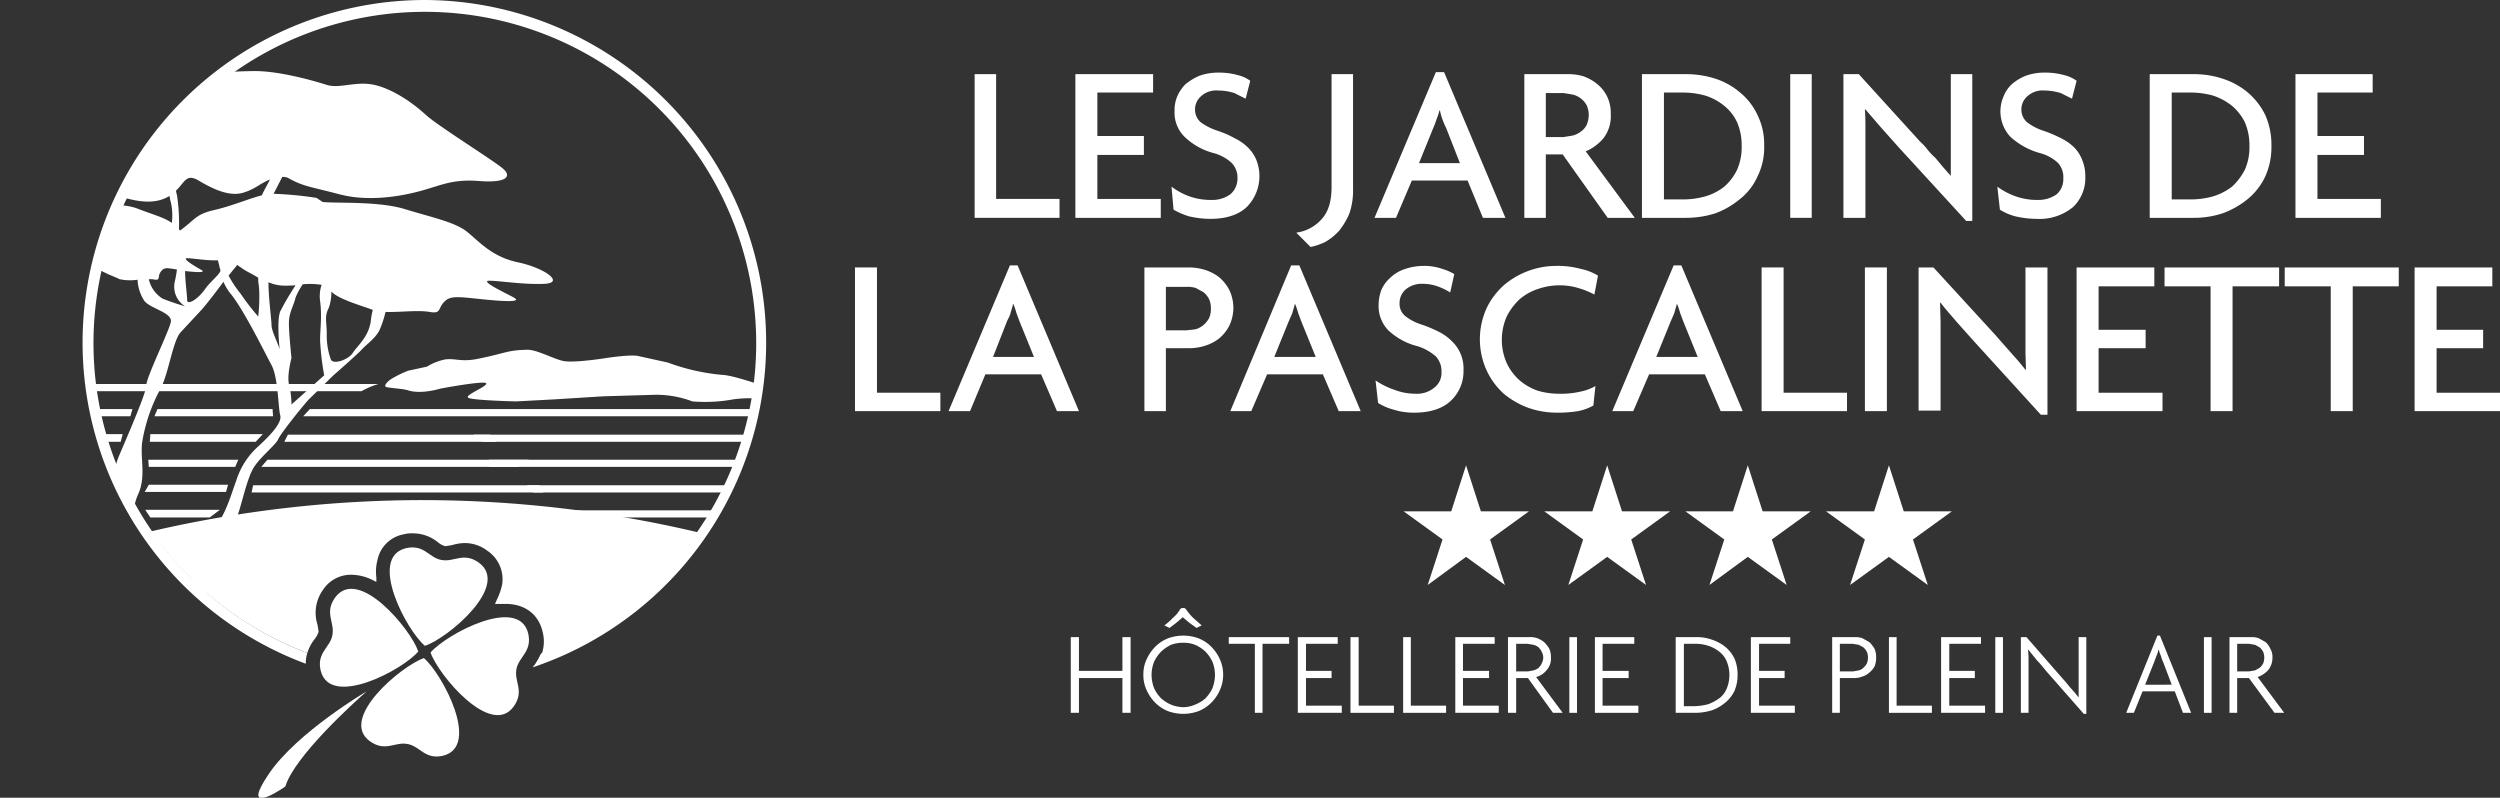
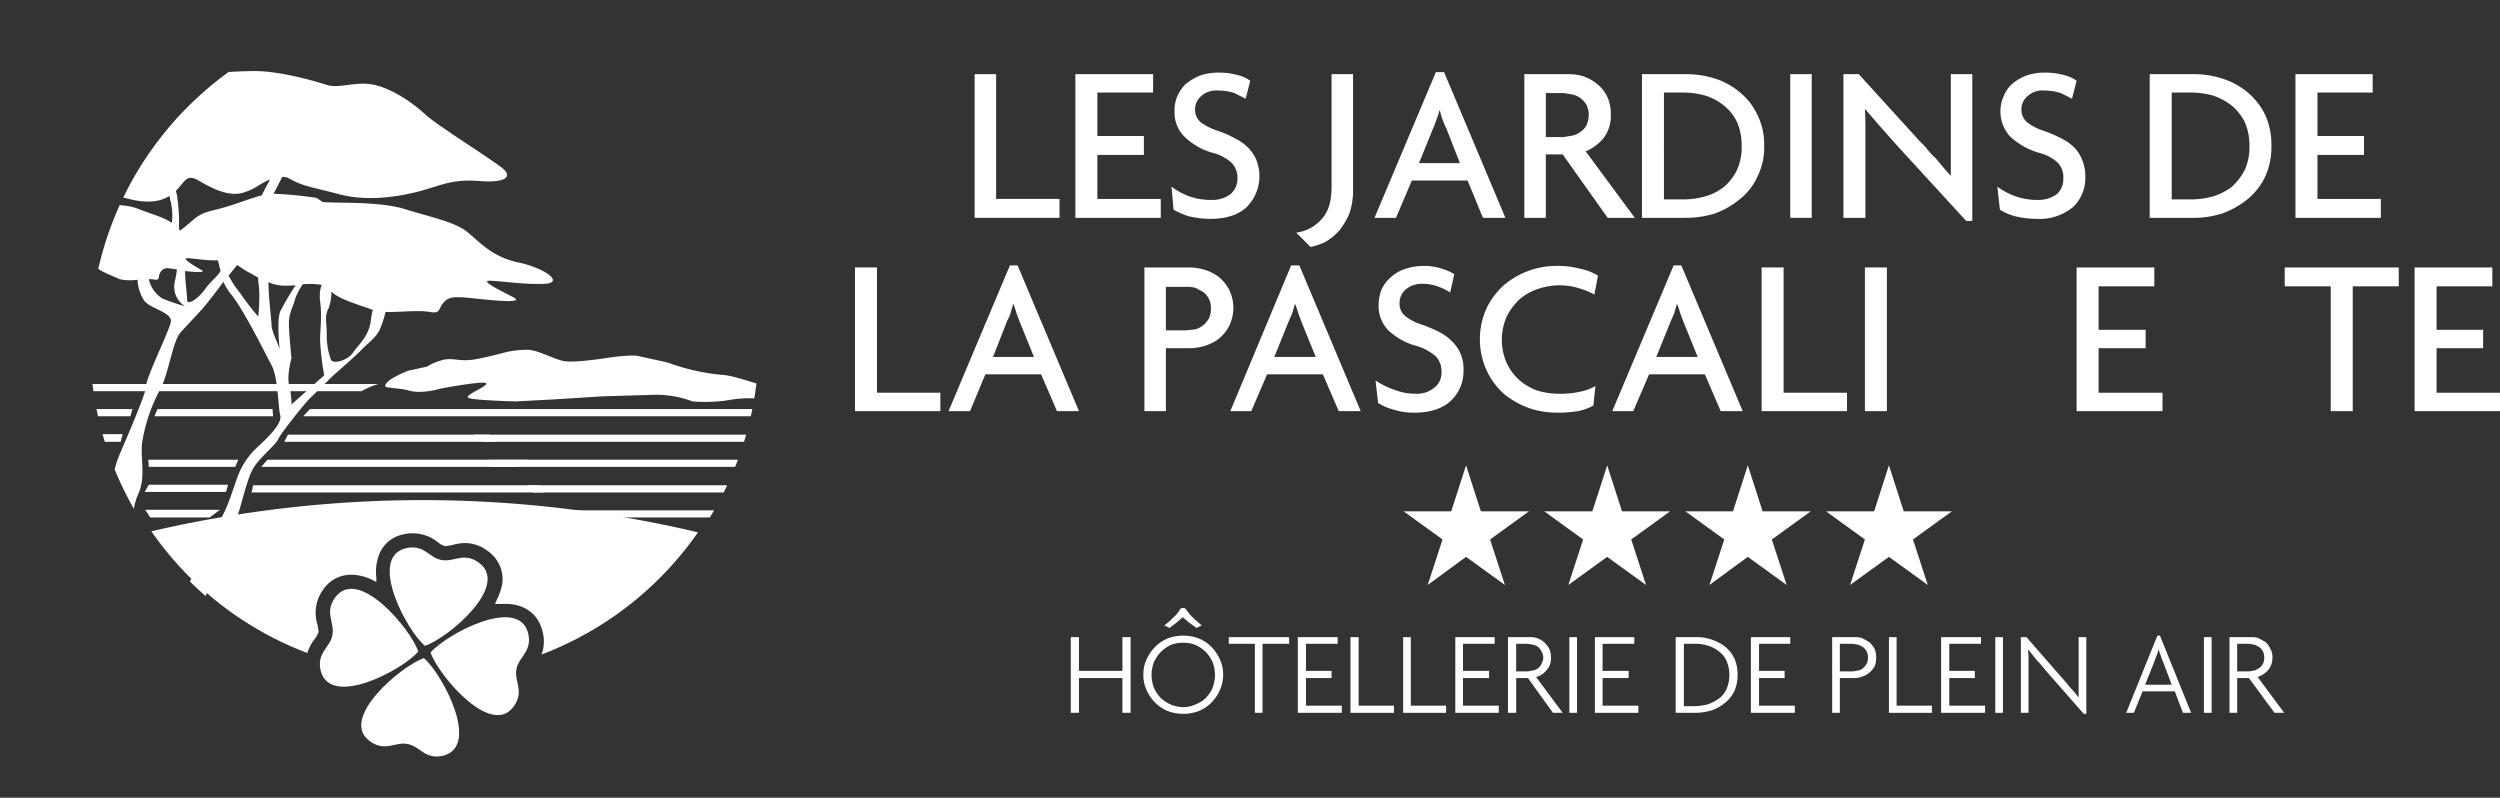
<svg xmlns="http://www.w3.org/2000/svg" viewBox="0 0 488.9 156">
  <rect x="0" y="0" width="488.9" height="156" fill="#333333" stroke="none" />
  <defs>
    <style>.cls-1{fill:none;}.cls-2{clip-path:url(#clip-path);}.cls-3{fill:#fff;}.cls-4{fill:#fff;}</style>
    <clipPath id="clip-path" transform="translate(-37.3 -190)">
      <circle class="cls-1" cx="120.3" cy="257.1" r="65.4" />
    </clipPath>
  </defs>
  <g class="cls-2">
    <path class="cls-3" d="M111.3,265.1H43.7v1.4H108A15.4,15.4,0,0,1,111.3,265.1Z" transform="translate(-37.3 -190)" />
    <polygon class="cls-3" points="25.5 81.4 6.4 81.4 6.4 80 25.9 80 25.5 81.4" />
    <polygon class="cls-3" points="30.2 81.4 53.4 81.4 53.3 80 30.8 80 30.2 81.4" />
    <polygon class="cls-3" points="60.6 80 59.3 81.4 166.9 81.4 166.9 80 60.6 80" />
    <path class="cls-3" d="M114,264a22.9,22.9,0,0,1,3.1-1.5l3.7-.8a10.8,10.8,0,0,1,3.5-1.4c2.1-.3,3.2.6,6.8-.2,5.3-1.1,5.4-1.6,9.2-1.7,1.9-.1,5.2,1.8,7.2,2.2s7.8-.5,7.8-.5,4.9-.8,6.7-.5l5.9,1.3a40.9,40.9,0,0,0,10.5,2.4c2.7.1,8.3,2.4,9.5,2.3s1.4,2.2,1.4,2.2l1.1,1.1a22.1,22.1,0,0,0-9.7-.8,30.7,30.7,0,0,1-8,.4,19.9,19.9,0,0,0-7.2-1.3l-10.2.3-9.6.6-7.5.4s-8.4-.2-9.3-.7,3.5-2.1,3.5-2.8-9,1-9,1-3.8,1.2-6.4.3c-1.1-.3-3.3-.4-4.1-.6S113.3,264.4,114,264Z" transform="translate(-37.3 -190)" />
    <path class="cls-3" d="M138.6,241.3c-5.2-1.1-7.6-4.1-10-6s-6.9-2.8-12.1-4.4-13.3-1.1-16.1-1.4l-1.2-.8a69.5,69.5,0,0,0-8.4-.8l1.7-3.3a2.4,2.4,0,0,1,1.5.4c2.8,1.5,4,1.5,9.7,3s12,.4,16-.7,6.1-2.3,11.3-1.9,6.4-.8,4.8-2.3-12.8-8.4-15.3-10.7-6.4-5-10-5.8-6.8.8-9.3,0-9.2-2.7-14-2.7-16.1.8-21.3,2-10.1,2.3-13.3,5.7A115.2,115.2,0,0,1,41,221.5l8.4,3.5,10,3c3.7,1.2,7.7,2.3,10.9.4h.2a3.6,3.6,0,0,0,.2,1.1,11.7,11.7,0,0,1,.2,4.1c-1.5-1.1-3.9-1.7-6.7-2.8s-7.7-.7-9.4-.9l-.7-.6s-4.7-.8-6.1-.4-3.5,1.6-5.6,2.1-2.1,1.4-4.3,3.1,0,2.5,3.3,2.8,2.6,1,5.2,2.7,3.3,1.7,5.2,1.5,3.3-.3,4,.8,3.7,2.1,4.9,2.7a9.6,9.6,0,0,0,3.5.1,8.3,8.3,0,0,0,1.3,4.1c1.2,1.6,5.6,2.3,5.2,4.2s-4.8,10.8-4.8,12.4-4.4,11.5-5.3,13.7a16.7,16.7,0,0,0-1.2,8.2c.4,3.6-1.2,9.1-2.8,13.4s-.8,3.3.8,4.2,3.7-2.3,3.7-2.3.8-3.2,1.6-5.5,0-6.9,1.6-10.4.4-6.9.8-10.2A33,33,0,0,1,68.7,266c1.6-3,2.4-9.5,4-11.1l4-4.3c1-1.1,3.2-4,4.3-5.5a10.5,10.5,0,0,0,1.2,2.1c2.6,3,6.9,11.8,8.2,14.2s1.3,8.4,1.7,9.8-1.7,3.7-4.3,6.1a14.9,14.9,0,0,0-4.3,6.7c-.9,2.4-1.7,5.4-3.4,8.1S70.7,312,70.7,312l4.5,2.5s4.4-16.3,6.6-18,1.3-3.7,2.1-6.1,1.8-7.1,3.1-9.1,4.3-4.4,4.7-5.4,4.7-6.4,6-7.8l4.8-4.7s4.7-4.1,5.6-5.1,2.5-2,3.4-3.7a21.7,21.7,0,0,0,1.2-3.6c2.6.1,6.3-.4,8.6,0s1.6-.6,2.8-1.9,2.5-1.1,7.3-.6,8,.6,6.4-.3-6.8-3.3-4.8-3.3,6.8.8,10.8.6S143.8,242.4,138.6,241.3ZM76.3,225.4c3.2,1.9,6.1,3,8.5,2.3s3.3-1.8,5.3-2.6c-.5,1-1.1,2-1.6,3.1-2.4.6-5.9,2.1-9.4,2.9s-3.6,1.8-6.6,4l-.2-.3a36,36,0,0,0-.4-6.7c-.1-.2-.1-.5-.2-.8C73.5,225.6,73.7,223.8,76.3,225.4Zm-7.2,23a6,6,0,0,1-2.7-3.8h.7c1.8.4.9-.4,1.6-1.4s1.2-.8,3.2-.5a22.3,22.3,0,0,1-.4,2.3,4.5,4.5,0,0,0,2,4.9A45.4,45.4,0,0,1,69.1,248.4Zm8.4-2c-1.6,2.3-3.6,3.3-3.6,2.3s-.4-3.7-.4-5.7c2.5.3,4.1.3,3.2-.2s-4-2.3-2.8-2.3,3.8.5,6,.4c.2.6.3,1.3.5,1.9S78.4,245.1,77.5,246.4Zm10.3,5.5a44.1,44.1,0,0,1-3.4-4.4,22.4,22.4,0,0,1-2.4-3.6l1.7-2.1a16.2,16.2,0,0,0,2.7,1.7l1.4.8v.8a12.5,12.5,0,0,1,.2,2.1A33.5,33.5,0,0,1,87.8,251.9Zm4.3-1c-.6,1.5-.3,5.7-.1,7.4-.4-1.3-1.6-3.6-1.6-4.7s-.6-5.3-.6-8.4c1.9.8,3.2.7,5.3.6A54.2,54.2,0,0,0,92.1,250.9Zm2.2,18.2a17,17,0,0,0-.5-4c-.4-1.7.5-5.1.5-5.1s-.5-4.7-.5-6.8.9-3.3,1.3-5a13.9,13.9,0,0,1,1.4-2.6,14.7,14.7,0,0,1,3.7.1,6.9,6.9,0,0,0-.3,3.2c.4,3,0,5.4,0,7.7a52,52,0,0,0,.8,6.8Zm12-10.1c-.8,1.3-3.8,2.4-4.3,1.3a13.9,13.9,0,0,1-.8-5c0-2.4-.5-3.4.4-5.1a9.3,9.3,0,0,0,.5-3.2c1.3,1.5,6,2.8,8.1,3.6a15.7,15.7,0,0,0-.4,2.3C109.3,256,107.2,257.6,106.3,259Z" transform="translate(-37.3 -190)" />
    <path class="cls-3" d="M142.8,289.8a6.1,6.1,0,0,1-.1,1.4h61.5v-1.4Z" transform="translate(-37.3 -190)" />
    <polygon class="cls-3" points="29.4 101.2 41 101.2 43 99.7 28.4 99.7 29.4 101.2" />
    <path class="cls-3" d="M86.5,286.3h57c.4-.6-1.1-1.1-.6-1.4H86.8Z" transform="translate(-37.3 -190)" />
    <polygon class="cls-3" points="28.3 96.2 44.2 96.2 44.6 94.8 29.1 94.8 28.3 96.2" />
    <path class="cls-3" d="M140.3,284.9a5.8,5.8,0,0,1,1.3,1.4h62.6v-1.4Z" transform="translate(-37.3 -190)" />
    <path class="cls-3" d="M88.4,281.3h50.3c0-.3,2-1.3,2-1.4H89.6Z" transform="translate(-37.3 -190)" />
    <polygon class="cls-3" points="29.1 91.3 46 91.3 46.6 89.9 29 89.9 29.1 91.3" />
    <path class="cls-3" d="M132.9,279.9c0,.1.1.2.1.3a3.7,3.7,0,0,1-.1,1.1h71.3v-1.4Z" transform="translate(-37.3 -190)" />
    <path class="cls-3" d="M92.9,276.4h41.3c.5-.5-1.7-1-1-1.4H93.6Z" transform="translate(-37.3 -190)" />
    <polygon class="cls-3" points="23.6 86.4 6.4 86.4 6.4 84.9 24 84.9 23.6 86.4" />
-     <polygon class="cls-3" points="29.3 86.4 50 86.4 51.4 84.9 29.4 84.9 29.3 86.4" />
    <path class="cls-3" d="M129.9,275l1.7,1.4h72.6V275Z" transform="translate(-37.3 -190)" />
  </g>
  <polygon class="cls-4" points="83 50.7 83 50.7 83 50.7 83 50.7" />
  <polygon class="cls-4" points="83 50.7 83 50.7 83 50.7 83 50.7" />
  <polygon class="cls-4" points="83 67 83 67 83 67 83 67" />
  <polygon class="cls-4" points="83 67 83 67 83 67 83 67" />
  <polygon class="cls-3" points="286.7 91 289.6 100 299 100 291.4 105.5 294.3 114.4 286.7 108.9 279.2 114.4 282.1 105.5 274.5 100 283.8 100 286.7 91" />
  <polygon class="cls-3" points="314.3 91 317.2 100 326.6 100 319 105.5 321.9 114.4 314.3 108.9 306.7 114.4 309.6 105.5 302 100 311.4 100 314.3 91" />
  <polygon class="cls-3" points="341.8 91 344.7 100 354.1 100 346.5 105.5 349.4 114.4 341.8 108.9 334.3 114.4 337.2 105.5 329.6 100 338.9 100 341.8 91" />
  <polygon class="cls-3" points="369.4 91 372.3 100 381.7 100 374.1 105.5 377 114.4 369.4 108.9 361.8 114.4 364.7 105.5 357.1 100 366.5 100 369.4 91" />
  <path class="cls-3" d="M227.9,232.6V204.5h4.2v24.4h12.4v3.7Z" transform="translate(-37.3 -190)" />
  <path class="cls-3" d="M247.6,232.6V204.5h15.2v3.6H251.9v8.5H261v3.7h-9.1v8.6h12.4v3.7Z" transform="translate(-37.3 -190)" />
  <path class="cls-3" d="M281.1,230.5c-1.6,1.5-4,2.3-7.1,2.3a18.6,18.6,0,0,1-4.2-.5,14.2,14.2,0,0,1-3-1.3l-.4-4.5a13.1,13.1,0,0,0,3.5,1.9,12.5,12.5,0,0,0,4.3.7,6,6,0,0,0,3.7-1.1,4,4,0,0,0,1.4-3.1,4.1,4.1,0,0,0-1.2-3.1,8.5,8.5,0,0,0-3.6-1.9,12.9,12.9,0,0,1-5.6-3.2,6.6,6.6,0,0,1-1.9-5,6.9,6.9,0,0,1,.5-2.8,7.8,7.8,0,0,1,1.6-2.4,11,11,0,0,1,2.8-1.7,11.2,11.2,0,0,1,3.8-.6,13.2,13.2,0,0,1,3.7.5,6.7,6.7,0,0,1,2.4,1.1l-.9,3.5-2.2-1.1a10.7,10.7,0,0,0-3.2-.5,4.4,4.4,0,0,0-3.3,1.1,3.4,3.4,0,0,0-1.2,2.6,3.3,3.3,0,0,0,1.1,2.5,11.9,11.9,0,0,0,3.4,1.7,19.2,19.2,0,0,1,3.2,1.4,10,10,0,0,1,2.6,1.8,7.4,7.4,0,0,1,1.7,2.5,8.6,8.6,0,0,1-1.9,9.2Z" transform="translate(-37.3 -190)" />
  <path class="cls-3" d="M301.2,231.7a13.9,13.9,0,0,1-2,3.4,11.3,11.3,0,0,1-2.7,2.2,12.5,12.5,0,0,1-2.9,1l-2.8-2.8a8.1,8.1,0,0,0,5.1-2.8c1.2-1.4,1.8-3.4,1.8-6.1V204.5h4.2V227A13.7,13.7,0,0,1,301.2,231.7Z" transform="translate(-37.3 -190)" />
  <path class="cls-3" d="M327.3,232.6l-3-7.3H313.4l-3.1,7.3h-4.2l12-28.5h1.6l12,28.5ZM320.1,215a12.6,12.6,0,0,1-.7-1.6,12.1,12.1,0,0,1-.5-1.8h-.1a12.7,12.7,0,0,1-.6,1.8,13.8,13.8,0,0,1-.6,1.6l-2.8,6.9h8Z" transform="translate(-37.3 -190)" />
  <path class="cls-3" d="M351.7,232.6l-8.8-12.4h-3.3v12.4h-4.2V204.5h8.5a10.3,10.3,0,0,1,3,.4,8.9,8.9,0,0,1,2.7,1.5,7.1,7.1,0,0,1,2,2.5,7.4,7.4,0,0,1,.7,3.4,7.1,7.1,0,0,1-1.4,4.7,9.2,9.2,0,0,1-3.5,2.6l9.6,13Zm-4.1-22a4.3,4.3,0,0,0-2.7-2.1l-1.8-.3h-3.5v8.6h3.5l1.8-.3a4.8,4.8,0,0,0,1.6-.8,3.5,3.5,0,0,0,1.1-1.3,5.3,5.3,0,0,0,.4-1.9A4.9,4.9,0,0,0,347.6,210.6Z" transform="translate(-37.3 -190)" />
  <path class="cls-3" d="M381,224.5a11.6,11.6,0,0,1-3.4,4.4,16.4,16.4,0,0,1-4.8,2.8,18.8,18.8,0,0,1-5.7.9h-8.7V204.5h8.7a18.8,18.8,0,0,1,5.7.9,14.2,14.2,0,0,1,4.8,2.7,12.4,12.4,0,0,1,3.4,4.4,12.9,12.9,0,0,1,1.3,6A12.6,12.6,0,0,1,381,224.5Zm-4-10.6a8.9,8.9,0,0,0-2.5-3.2,11,11,0,0,0-3.7-2,16.3,16.3,0,0,0-4.5-.6h-3.6V229h3.6a16.3,16.3,0,0,0,4.5-.6,10.8,10.8,0,0,0,3.7-1.9,10.3,10.3,0,0,0,2.5-3.3,10.8,10.8,0,0,0,.9-4.6A11.3,11.3,0,0,0,377,213.9Z" transform="translate(-37.3 -190)" />
  <path class="cls-3" d="M387.4,232.6V204.5h4.2v28.1Z" transform="translate(-37.3 -190)" />
  <path class="cls-3" d="M421.8,233.2l-13.2-14.4-3.3-3.7-3.2-3.7H402c.1,1.3.1,2.5.1,3.7v17.5h-4.3V204.5h3l12,13.2a10.3,10.3,0,0,1,1.4,1.5,12.9,12.9,0,0,0,1.6,1.7l1.5,1.8,1.5,1.7h0V204.5H423v28.7Z" transform="translate(-37.3 -190)" />
  <path class="cls-3" d="M442.7,230.5a10.3,10.3,0,0,1-7.1,2.3,18.6,18.6,0,0,1-4.2-.5,10.7,10.7,0,0,1-3-1.3l-.5-4.5a13.7,13.7,0,0,0,3.6,1.9,12.5,12.5,0,0,0,4.3.7,6.2,6.2,0,0,0,3.7-1.1,3.9,3.9,0,0,0,1.3-3.1,4.1,4.1,0,0,0-1.1-3.1,8.5,8.5,0,0,0-3.6-1.9,14,14,0,0,1-5.7-3.2,7.3,7.3,0,0,1-1.3-7.8,6.3,6.3,0,0,1,1.6-2.4,9.5,9.5,0,0,1,2.8-1.7,10.8,10.8,0,0,1,3.8-.6,13.8,13.8,0,0,1,3.7.5,6.7,6.7,0,0,1,2.4,1.1l-.9,3.5-2.2-1.1a11.3,11.3,0,0,0-3.2-.5,4.4,4.4,0,0,0-3.3,1.1,3.4,3.4,0,0,0-1.2,2.6,3.3,3.3,0,0,0,1.1,2.5,11.1,11.1,0,0,0,3.3,1.7,25.2,25.2,0,0,1,3.3,1.4,10,10,0,0,1,2.6,1.8,7.2,7.2,0,0,1,1.6,2.5,7.9,7.9,0,0,1,.6,3.2A7.8,7.8,0,0,1,442.7,230.5Z" transform="translate(-37.3 -190)" />
  <path class="cls-3" d="M480.3,224.5a12.7,12.7,0,0,1-3.4,4.4,16.9,16.9,0,0,1-4.9,2.8,17.9,17.9,0,0,1-5.7.9h-8.6V204.5h8.6a17.9,17.9,0,0,1,5.7.9,14.7,14.7,0,0,1,4.9,2.7,13.7,13.7,0,0,1,3.4,4.4,14.3,14.3,0,0,1,1.2,6A14,14,0,0,1,480.3,224.5Zm-4-10.6a10.2,10.2,0,0,0-2.5-3.2,12,12,0,0,0-3.7-2,16.3,16.3,0,0,0-4.5-.6H462V229h3.6a16.3,16.3,0,0,0,4.5-.6,11.8,11.8,0,0,0,3.7-1.9,12,12,0,0,0,2.5-3.3,10.8,10.8,0,0,0,.9-4.6A11.3,11.3,0,0,0,476.3,213.9Z" transform="translate(-37.3 -190)" />
  <path class="cls-3" d="M486.2,232.6V204.5h15.1v3.6H490.5v8.5h9.1v3.7h-9.1v8.6h12.4v3.7Z" transform="translate(-37.3 -190)" />
  <path class="cls-3" d="M204.5,270.4V242.3h4.3v24.5h12.4v3.6Z" transform="translate(-37.3 -190)" />
  <path class="cls-3" d="M244,270.4l-3.1-7.2H230l-3,7.2h-4.2l12-28.5h1.5l12,28.5Zm-7.3-17.5-.6-1.6a18.9,18.9,0,0,0-.6-1.8h-.1c-.1.5-.3,1.1-.5,1.8s-.5,1.1-.7,1.6l-2.7,6.9h8Z" transform="translate(-37.3 -190)" />
  <path class="cls-3" d="M277.7,253.7a8.2,8.2,0,0,1-2,2.5,8.7,8.7,0,0,1-2.7,1.4,10.5,10.5,0,0,1-3,.5h-4.7v12.3h-4.2V242.3H270a10.5,10.5,0,0,1,3,.5,8.7,8.7,0,0,1,2.7,1.4,8.2,8.2,0,0,1,2,2.5,8.1,8.1,0,0,1,0,7Zm-4-5.3a4.5,4.5,0,0,0-1.1-1.3l-1.5-.8a5.5,5.5,0,0,0-1.8-.2h-4v8.5h4l1.8-.2a4.4,4.4,0,0,0,1.5-.8,4.5,4.5,0,0,0,1.1-1.3,4.2,4.2,0,0,0,.4-2A4.1,4.1,0,0,0,273.7,248.4Z" transform="translate(-37.3 -190)" />
  <path class="cls-3" d="M299.1,270.4l-3.1-7.2H285.1l-3.1,7.2h-4.1l11.9-28.5h1.6l12,28.5Zm-7.3-17.5-.6-1.6a18.9,18.9,0,0,0-.6-1.8h-.1c-.1.5-.3,1.1-.5,1.8l-.7,1.6-2.8,6.9h8.1Z" transform="translate(-37.3 -190)" />
  <path class="cls-3" d="M321,268.4c-1.6,1.5-4,2.3-7.1,2.3a13.1,13.1,0,0,1-4.1-.6,10.7,10.7,0,0,1-3-1.3l-.5-4.4a15.1,15.1,0,0,0,3.6,1.8,11.6,11.6,0,0,0,4.2.8,5.3,5.3,0,0,0,3.7-1.2,3.6,3.6,0,0,0,1.4-3,4.3,4.3,0,0,0-1.1-3.1,10,10,0,0,0-3.6-2,12.9,12.9,0,0,1-5.7-3.1,6.8,6.8,0,0,1-1.9-5,8.7,8.7,0,0,1,.5-2.8,6.6,6.6,0,0,1,1.7-2.4,7.3,7.3,0,0,1,2.7-1.7,11.3,11.3,0,0,1,3.9-.7,10.6,10.6,0,0,1,3.7.6,10.4,10.4,0,0,1,2.3,1l-.8,3.6a11.2,11.2,0,0,0-2.2-1.1,8.7,8.7,0,0,0-3.2-.6,4.9,4.9,0,0,0-3.3,1.1,3.5,3.5,0,0,0-1.2,2.6,3.1,3.1,0,0,0,1.1,2.6,10,10,0,0,0,3.3,1.7,25.2,25.2,0,0,1,3.3,1.4,9.4,9.4,0,0,1,2.5,1.8,7.3,7.3,0,0,1,2.3,5.7A7.9,7.9,0,0,1,321,268.4Z" transform="translate(-37.3 -190)" />
  <path class="cls-3" d="M349.1,247.6a17,17,0,0,0-2.9-1.2,12.9,12.9,0,0,0-8.1.1,10.7,10.7,0,0,0-3.6,2,12,12,0,0,0-2.5,3.3,11.2,11.2,0,0,0-1,4.7,11.1,11.1,0,0,0,1,4.6,10.3,10.3,0,0,0,2.5,3.3,11,11,0,0,0,3.5,2,14.5,14.5,0,0,0,4.1.6,17.1,17.1,0,0,0,4.2-.4,9.8,9.8,0,0,0,3-1.1l-.4,3.8a9.8,9.8,0,0,1-3,1.1,24.6,24.6,0,0,1-4.3.3,16.9,16.9,0,0,1-5.3-.9,16.4,16.4,0,0,1-4.8-2.7,14.1,14.1,0,0,1-3.4-4.5,14.7,14.7,0,0,1,0-12.5,14.3,14.3,0,0,1,3.5-4.5,16.1,16.1,0,0,1,4.8-2.7,15.8,15.8,0,0,1,5.2-.9,17.3,17.3,0,0,1,4.9.6,10.3,10.3,0,0,1,3.3,1.3Z" transform="translate(-37.3 -190)" />
  <path class="cls-3" d="M373.8,270.4l-3.1-7.2H359.8l-3.1,7.2h-4.1l12-28.5h1.5l12,28.5Zm-7.3-17.5-.6-1.6a18.9,18.9,0,0,0-.6-1.8h-.1c-.1.5-.3,1.1-.5,1.8l-.7,1.6-2.8,6.9h8.1Z" transform="translate(-37.3 -190)" />
  <path class="cls-3" d="M381.8,270.4V242.3h4.3v24.5h12.4v3.6Z" transform="translate(-37.3 -190)" />
  <path class="cls-3" d="M402,270.4V242.3h4.3v28.1Z" transform="translate(-37.3 -190)" />
-   <path class="cls-3" d="M436.4,271.1l-13.2-14.5-3.3-3.7c-1.1-1.3-2.2-2.5-3.1-3.7h-.1c0,1.3.1,2.5.1,3.7v17.4h-4.3V242.3h2.9l12.1,13.2,1.4,1.6,1.5,1.7,1.6,1.8,1.4,1.7h.1c0-1-.1-2.2-.1-3.3V242.3h4.3v28.8Z" transform="translate(-37.3 -190)" />
  <path class="cls-3" d="M443.4,270.4V242.3h15.2V246H447.7v8.5h9.2v3.6h-9.2v8.7h12.5v3.6Z" transform="translate(-37.3 -190)" />
-   <path class="cls-3" d="M473.9,246v24.4h-4.3V246h-9v-3.7H483V246Z" transform="translate(-37.3 -190)" />
  <path class="cls-3" d="M497.4,246v24.4h-4.3V246h-9v-3.7h22.3V246Z" transform="translate(-37.3 -190)" />
  <path class="cls-3" d="M509.5,270.4V242.3h15.2V246H513.8v8.5h9.1v3.6h-9.1v8.7h12.4v3.6Z" transform="translate(-37.3 -190)" />
  <path class="cls-3" d="M256.8,329.4v-6.8h-8.5v6.8h-1.6V314.6h1.6v6.6h8.5v-6.6h1.6v14.8Z" transform="translate(-37.3 -190)" />
  <path class="cls-3" d="M275.8,325.1a8.1,8.1,0,0,1-1.7,2.4,7.2,7.2,0,0,1-2.5,1.6,8.7,8.7,0,0,1-5.8,0,7.2,7.2,0,0,1-2.5-1.6,8.1,8.1,0,0,1-1.7-2.4,6.8,6.8,0,0,1-.7-3.2,6.7,6.7,0,0,1,.7-3.1,8.1,8.1,0,0,1,1.7-2.4,7.2,7.2,0,0,1,2.5-1.6,8.7,8.7,0,0,1,5.8,0,7.2,7.2,0,0,1,2.5,1.6,8.1,8.1,0,0,1,1.7,2.4,7.4,7.4,0,0,1,0,6.3Zm-1.4-5.7a7.2,7.2,0,0,0-1.4-2,6.9,6.9,0,0,0-2-1.3,5.9,5.9,0,0,0-2.3-.4,6.7,6.7,0,0,0-2.4.4,8,8,0,0,0-1.9,1.3,7.2,7.2,0,0,0-1.4,2,7.1,7.1,0,0,0-.5,2.6,7.5,7.5,0,0,0,.5,2.6,7.2,7.2,0,0,0,1.4,2,7.6,7.6,0,0,0,1.9,1.2,6.9,6.9,0,0,0,2.4.5,5.9,5.9,0,0,0,2.3-.5,6.7,6.7,0,0,0,2-1.2,7.2,7.2,0,0,0,1.4-2,7.5,7.5,0,0,0,.5-2.6A7.1,7.1,0,0,0,274.4,319.4Zm-3.1-6.6-1.4-1-1.3-1.1a26.5,26.5,0,0,1-2.6,2.1l-1-.5a11.4,11.4,0,0,0,1.7-1.5,5.5,5.5,0,0,0,1.4-1.7l.3-.2h.5l.3.2a11.5,11.5,0,0,0,1.4,1.7l1.7,1.5Z" transform="translate(-37.3 -190)" />
  <path class="cls-3" d="M284.2,315.9v13.5h-1.5V315.9h-5.1v-1.3h11.8v1.3Z" transform="translate(-37.3 -190)" />
  <path class="cls-3" d="M291.1,329.4V314.6h7.8v1.3h-6.2v5.3h5v1.4h-5V328h7v1.4Z" transform="translate(-37.3 -190)" />
  <path class="cls-3" d="M301.4,329.4V314.6H303V328h6.9v1.4Z" transform="translate(-37.3 -190)" />
  <path class="cls-3" d="M311.7,329.4V314.6h1.5V328h6.9v1.4Z" transform="translate(-37.3 -190)" />
  <path class="cls-3" d="M321.9,329.4V314.6h7.7v1.3h-6.2v5.3h5.1v1.4h-5.1V328h7v1.4Z" transform="translate(-37.3 -190)" />
  <path class="cls-3" d="M341,329.4l-4.9-6.8h-2.3v6.8h-1.6V314.6h4.1a4.1,4.1,0,0,1,1.6.2,4.7,4.7,0,0,1,1.4.8,6.4,6.4,0,0,1,1,1.3,4.3,4.3,0,0,1,.3,1.7,3.3,3.3,0,0,1-.8,2.4,3.9,3.9,0,0,1-2.1,1.4l5.2,7Zm-2.2-11.9c-.1-.4-.4-.6-.6-.9a3.1,3.1,0,0,0-1-.5l-1.2-.2h-2.2v5.4h2.3l1.1-.2a3.1,3.1,0,0,0,1-.5c.2-.3.5-.5.6-.9a2.2,2.2,0,0,0,0-2.2Z" transform="translate(-37.3 -190)" />
  <path class="cls-3" d="M344.2,329.4V314.6h1.5v14.8Z" transform="translate(-37.3 -190)" />
  <path class="cls-3" d="M349.2,329.4V314.6h7.7v1.3h-6.2v5.3h5.1v1.4h-5.1V328h7v1.4Z" transform="translate(-37.3 -190)" />
  <path class="cls-3" d="M376.5,325.1a6.8,6.8,0,0,1-1.8,2.3,8.4,8.4,0,0,1-2.6,1.5,11.3,11.3,0,0,1-3.2.5H365V314.6h3.9a8.6,8.6,0,0,1,3.2.5,8.2,8.2,0,0,1,2.6,1.4,6.8,6.8,0,0,1,1.8,2.3,7.9,7.9,0,0,1,.6,3.2A7.8,7.8,0,0,1,376.5,325.1Zm-1.5-5.7a4.5,4.5,0,0,0-1.4-1.9,6.8,6.8,0,0,0-2.2-1.2,8,8,0,0,0-2.7-.4h-2.1v12.2h2.1a11.7,11.7,0,0,0,2.7-.4,9.4,9.4,0,0,0,2.2-1.2,4.5,4.5,0,0,0,1.4-1.9,7,7,0,0,0,0-5.2Z" transform="translate(-37.3 -190)" />
  <path class="cls-3" d="M379.7,329.4V314.6h7.7v1.3h-6.1v5.3h5v1.4h-5V328h7v1.4Z" transform="translate(-37.3 -190)" />
  <path class="cls-3" d="M403.9,320.3a4,4,0,0,1-1,1.2,3.2,3.2,0,0,1-1.4.8,4.1,4.1,0,0,1-1.6.3h-2.8v6.8h-1.5V314.6h4.3a4.4,4.4,0,0,1,1.6.2l1.4.8a6.4,6.4,0,0,1,1,1.3,4.3,4.3,0,0,1,.3,1.7A4.7,4.7,0,0,1,403.9,320.3Zm-1.5-2.8a3.1,3.1,0,0,0-.7-.9l-.9-.5-1.2-.2h-2.5v5.4h2.6l1.1-.2a1.9,1.9,0,0,0,.9-.5,3.1,3.1,0,0,0,.7-.9,3.1,3.1,0,0,0,0-2.2Z" transform="translate(-37.3 -190)" />
  <path class="cls-3" d="M406.7,329.4V314.6h1.5V328h6.9v1.4Z" transform="translate(-37.3 -190)" />
  <path class="cls-3" d="M416.9,329.4V314.6h7.8v1.3h-6.2v5.3h5v1.4h-5V328h7v1.4Z" transform="translate(-37.3 -190)" />
  <path class="cls-3" d="M427.5,329.4V314.6H429v14.8Z" transform="translate(-37.3 -190)" />
  <path class="cls-3" d="M444.8,329.6l-7.2-8.2c-.6-.7-1.2-1.5-1.9-2.2l-1.7-2.1h-.1a14.8,14.8,0,0,1,.1,2.1v10.2h-1.5V314.6h1.1l6.8,7.8.8.9.9,1.1.9,1,.8,1h0V314.6h1.5v15Z" transform="translate(-37.3 -190)" />
  <path class="cls-3" d="M464.2,329.4l-1.6-4.2h-6.3l-1.7,4.2h-1.5l6.1-15.1h.5l6.1,15.1Zm-3.9-10a4.9,4.9,0,0,1-.4-1.1,5.6,5.6,0,0,1-.4-1.2h-.1a5.6,5.6,0,0,1-.4,1.2c-.1.4-.3.7-.4,1.1l-1.8,4.5H462Z" transform="translate(-37.3 -190)" />
  <path class="cls-3" d="M468.3,329.4V314.6h1.5v14.8Z" transform="translate(-37.3 -190)" />
  <path class="cls-3" d="M482.1,329.4l-5-6.8h-2.3v6.8h-1.5V314.6h4.1a4.4,4.4,0,0,1,1.6.2l1.4.8a3.8,3.8,0,0,1,.9,1.3,3.1,3.1,0,0,1,.4,1.7,3.8,3.8,0,0,1-.8,2.4,4.9,4.9,0,0,1-2.1,1.4l5.2,7Zm-2.2-11.9a3.1,3.1,0,0,0-.7-.9l-.9-.5-1.2-.2h-2.3v5.4h2.3l1.2-.2.9-.5a3.1,3.1,0,0,0,.7-.9,3.1,3.1,0,0,0,0-2.2Z" transform="translate(-37.3 -190)" />
-   <path class="cls-3" d="M120.3,190A67,67,0,0,0,97.1,319.8a6.6,6.6,0,0,1,.3-2.1,64.8,64.8,0,1,1,45.7.1,15.7,15.7,0,0,1-1.3,2.3c-.2.1-.2.3-.3.4A67,67,0,0,0,120.3,190Z" transform="translate(-37.3 -190)" />
  <path class="cls-3" d="M120.3,287.8a235,235,0,0,0-53.4,6.1,65.2,65.2,0,0,0,30.5,23.8,8.2,8.2,0,0,1,1.5-2.8,5.6,5.6,0,0,0,.7-1.3c0-.3-.1-.7-.2-1.4a7.7,7.7,0,0,1,1.1-6.9,6.5,6.5,0,0,1,5.5-2.9,9.5,9.5,0,0,1,4.1,1l.8.4v-.9a8.6,8.6,0,0,1,.2-3.3,6.4,6.4,0,0,1,5.1-5.1,6.2,6.2,0,0,1,1.9-.2,7.7,7.7,0,0,1,4.9,1.8,4.2,4.2,0,0,0,1.3.7h.2l1.2-.2a9.3,9.3,0,0,1,2.5-.4,7.3,7.3,0,0,1,4.4,1.5,6.7,6.7,0,0,1,2.9,6.6,12.5,12.5,0,0,1-1,2.9l-.4.9h2.1c3.7,0,6.4,2,7.2,5.4a7.4,7.4,0,0,1-.2,4.5,65.7,65.7,0,0,0,30.6-23.9A235,235,0,0,0,120.3,287.8Z" transform="translate(-37.3 -190)" />
  <path class="cls-3" d="M123.6,299.5c2.5.5,4.3-1.6,7.3.5,6.3,4.5-6,14.8-10.5,16.3h0c-3.6-3-11.2-17.3-3.7-19.1,3.6-.8,4.5,1.9,6.9,2.3Z" transform="translate(-37.3 -190)" />
  <path class="cls-3" d="M138.3,320.8c-.5,2.5,1.6,4.3-.5,7.3-4.4,6.3-14.8-6.1-16.3-10.5h0c3.1-3.6,17.3-11.2,19.1-3.7.8,3.5-1.8,4.5-2.3,6.9Z" transform="translate(-37.3 -190)" />
  <path class="cls-3" d="M117,335.5c-2.4-.5-4.3,1.6-7.3-.5-6.3-4.4,6.1-14.8,10.5-16.3h0c3.6,3.1,11.2,17.3,3.7,19.1-3.5.8-4.5-1.9-6.9-2.3Z" transform="translate(-37.3 -190)" />
  <path class="cls-3" d="M102.3,314.2c.5-2.5-1.6-4.3.5-7.3,4.5-6.3,14.8,6.1,16.3,10.5h0c-3,3.6-17.3,11.2-19.1,3.7-.8-3.5,1.9-4.5,2.3-6.9Z" transform="translate(-37.3 -190)" />
-   <path class="cls-3" d="M109,325.2c-2.5,2.2-14.1,12.7-15.9,18.6-1.7,1.2-8.7,5.6-3.2-2.5S109,325.2,109,325.2Z" transform="translate(-37.3 -190)" />
</svg>